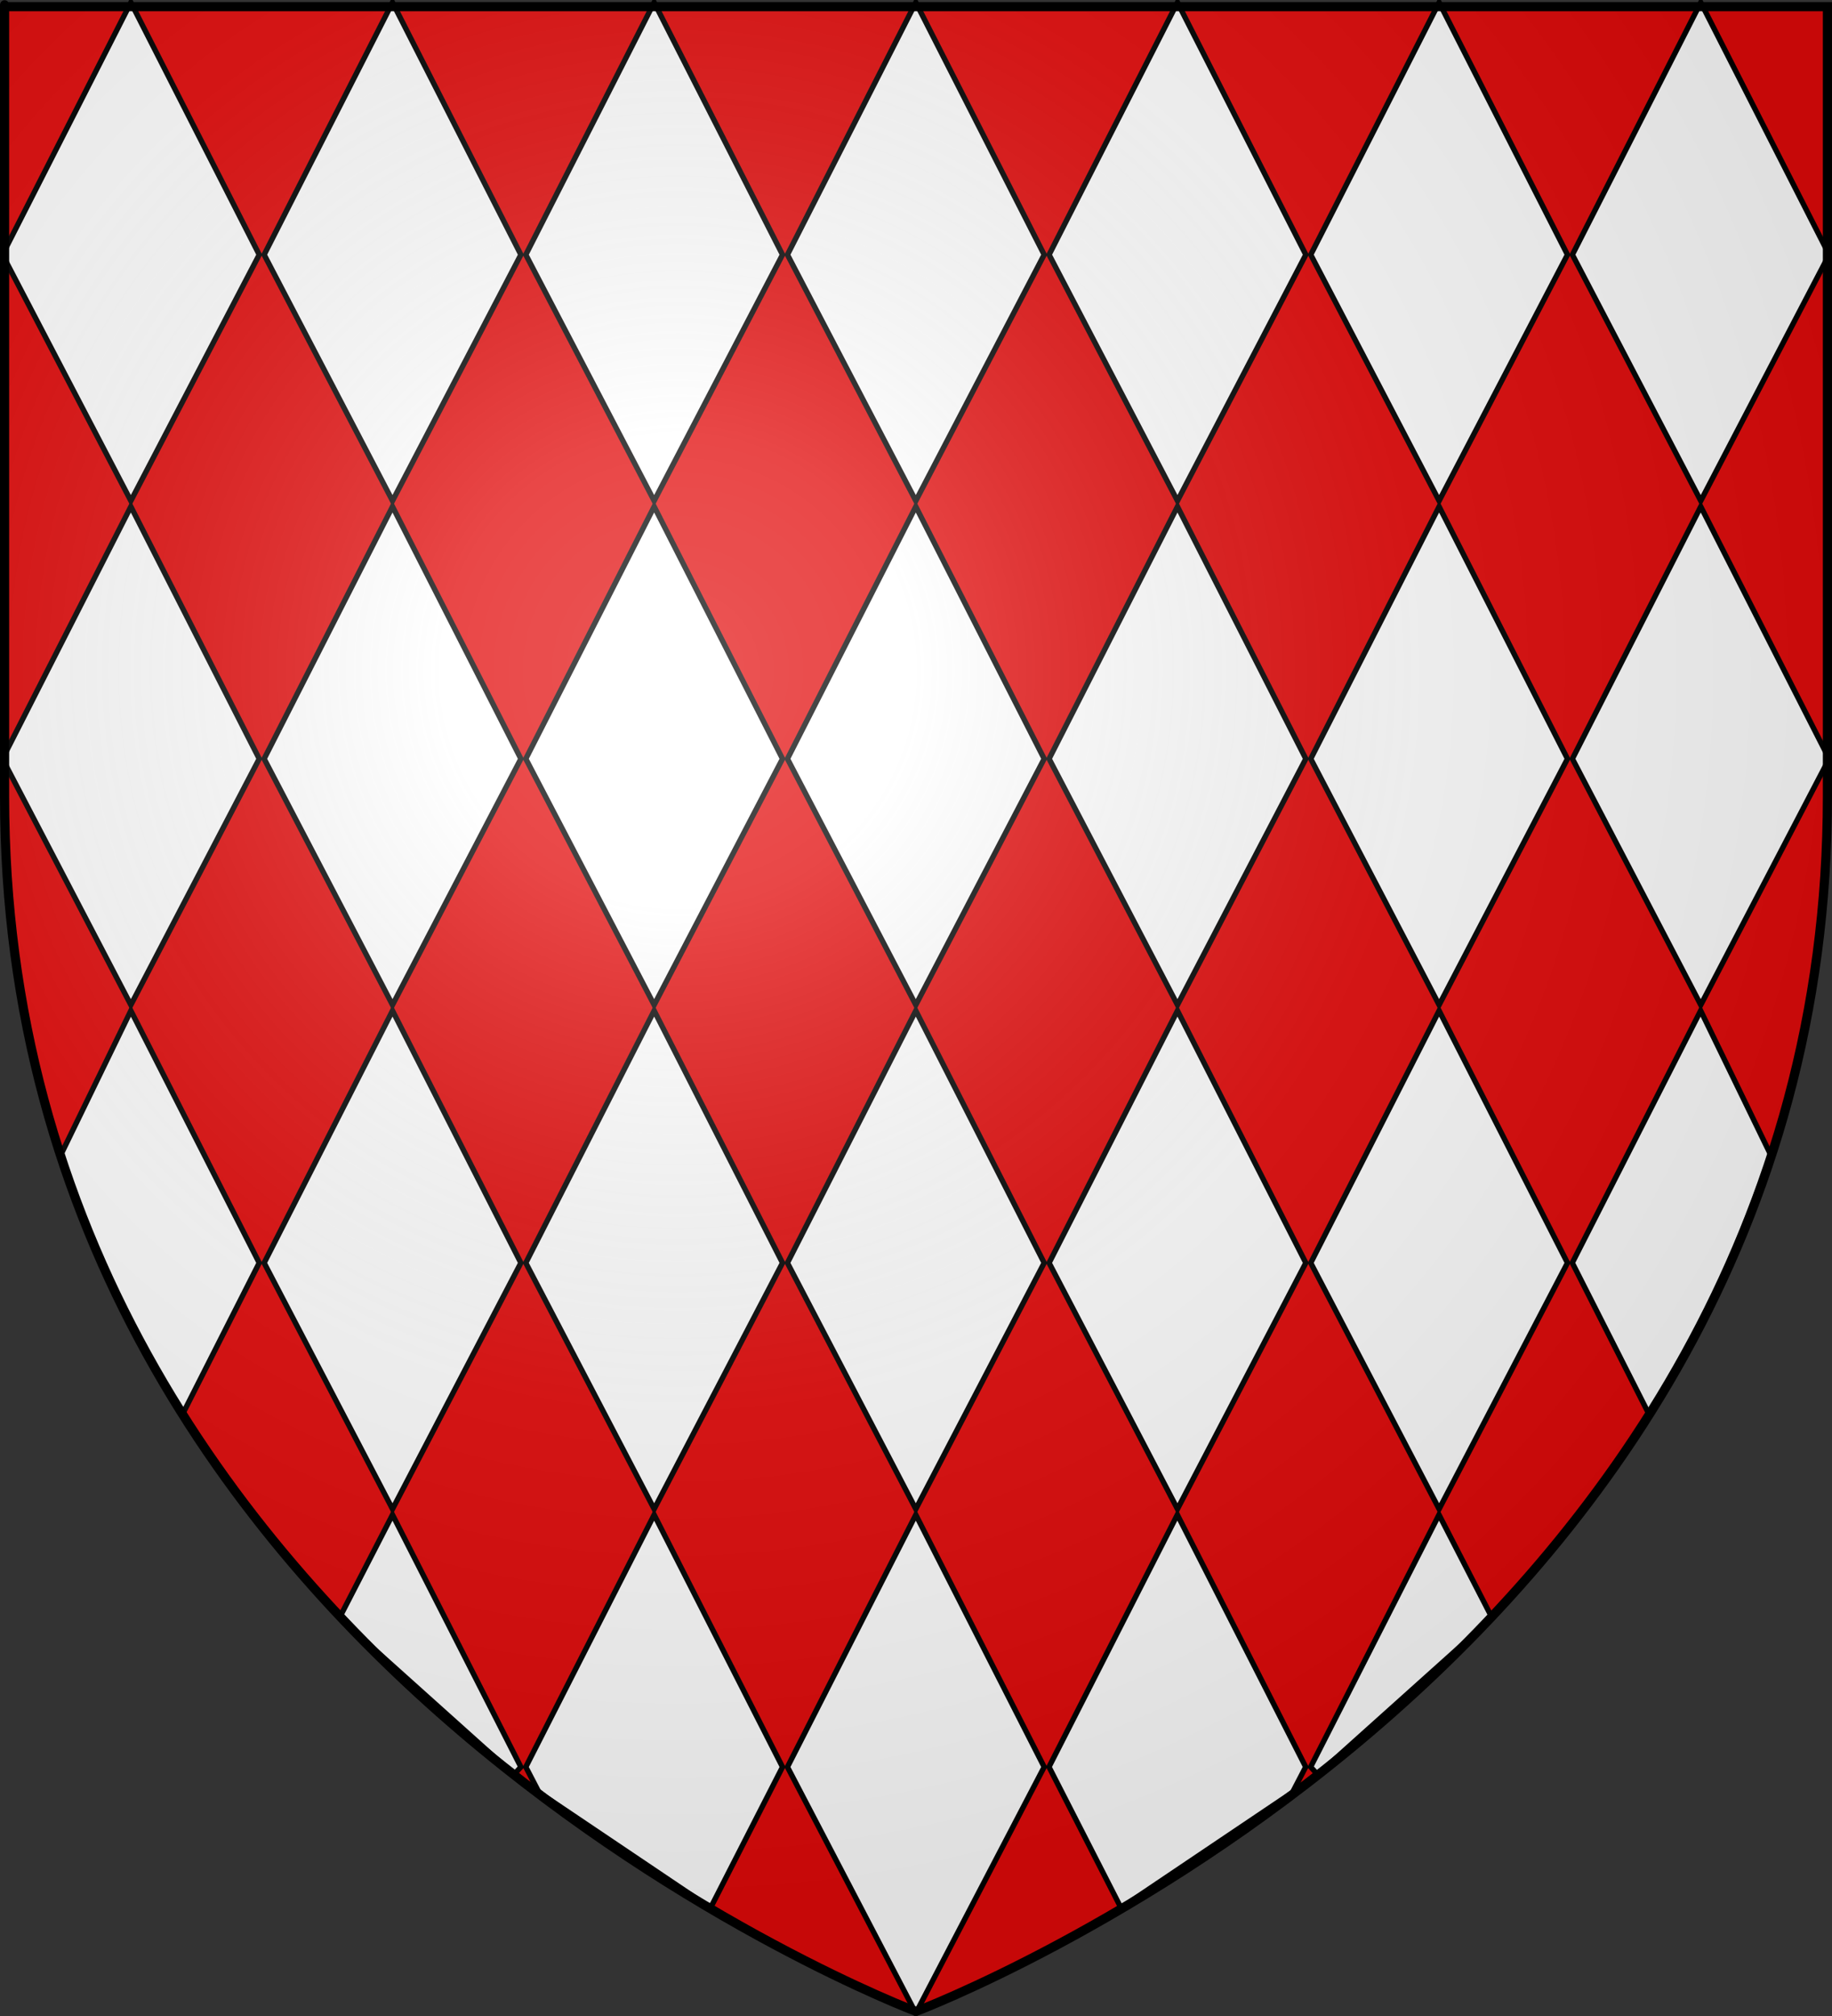
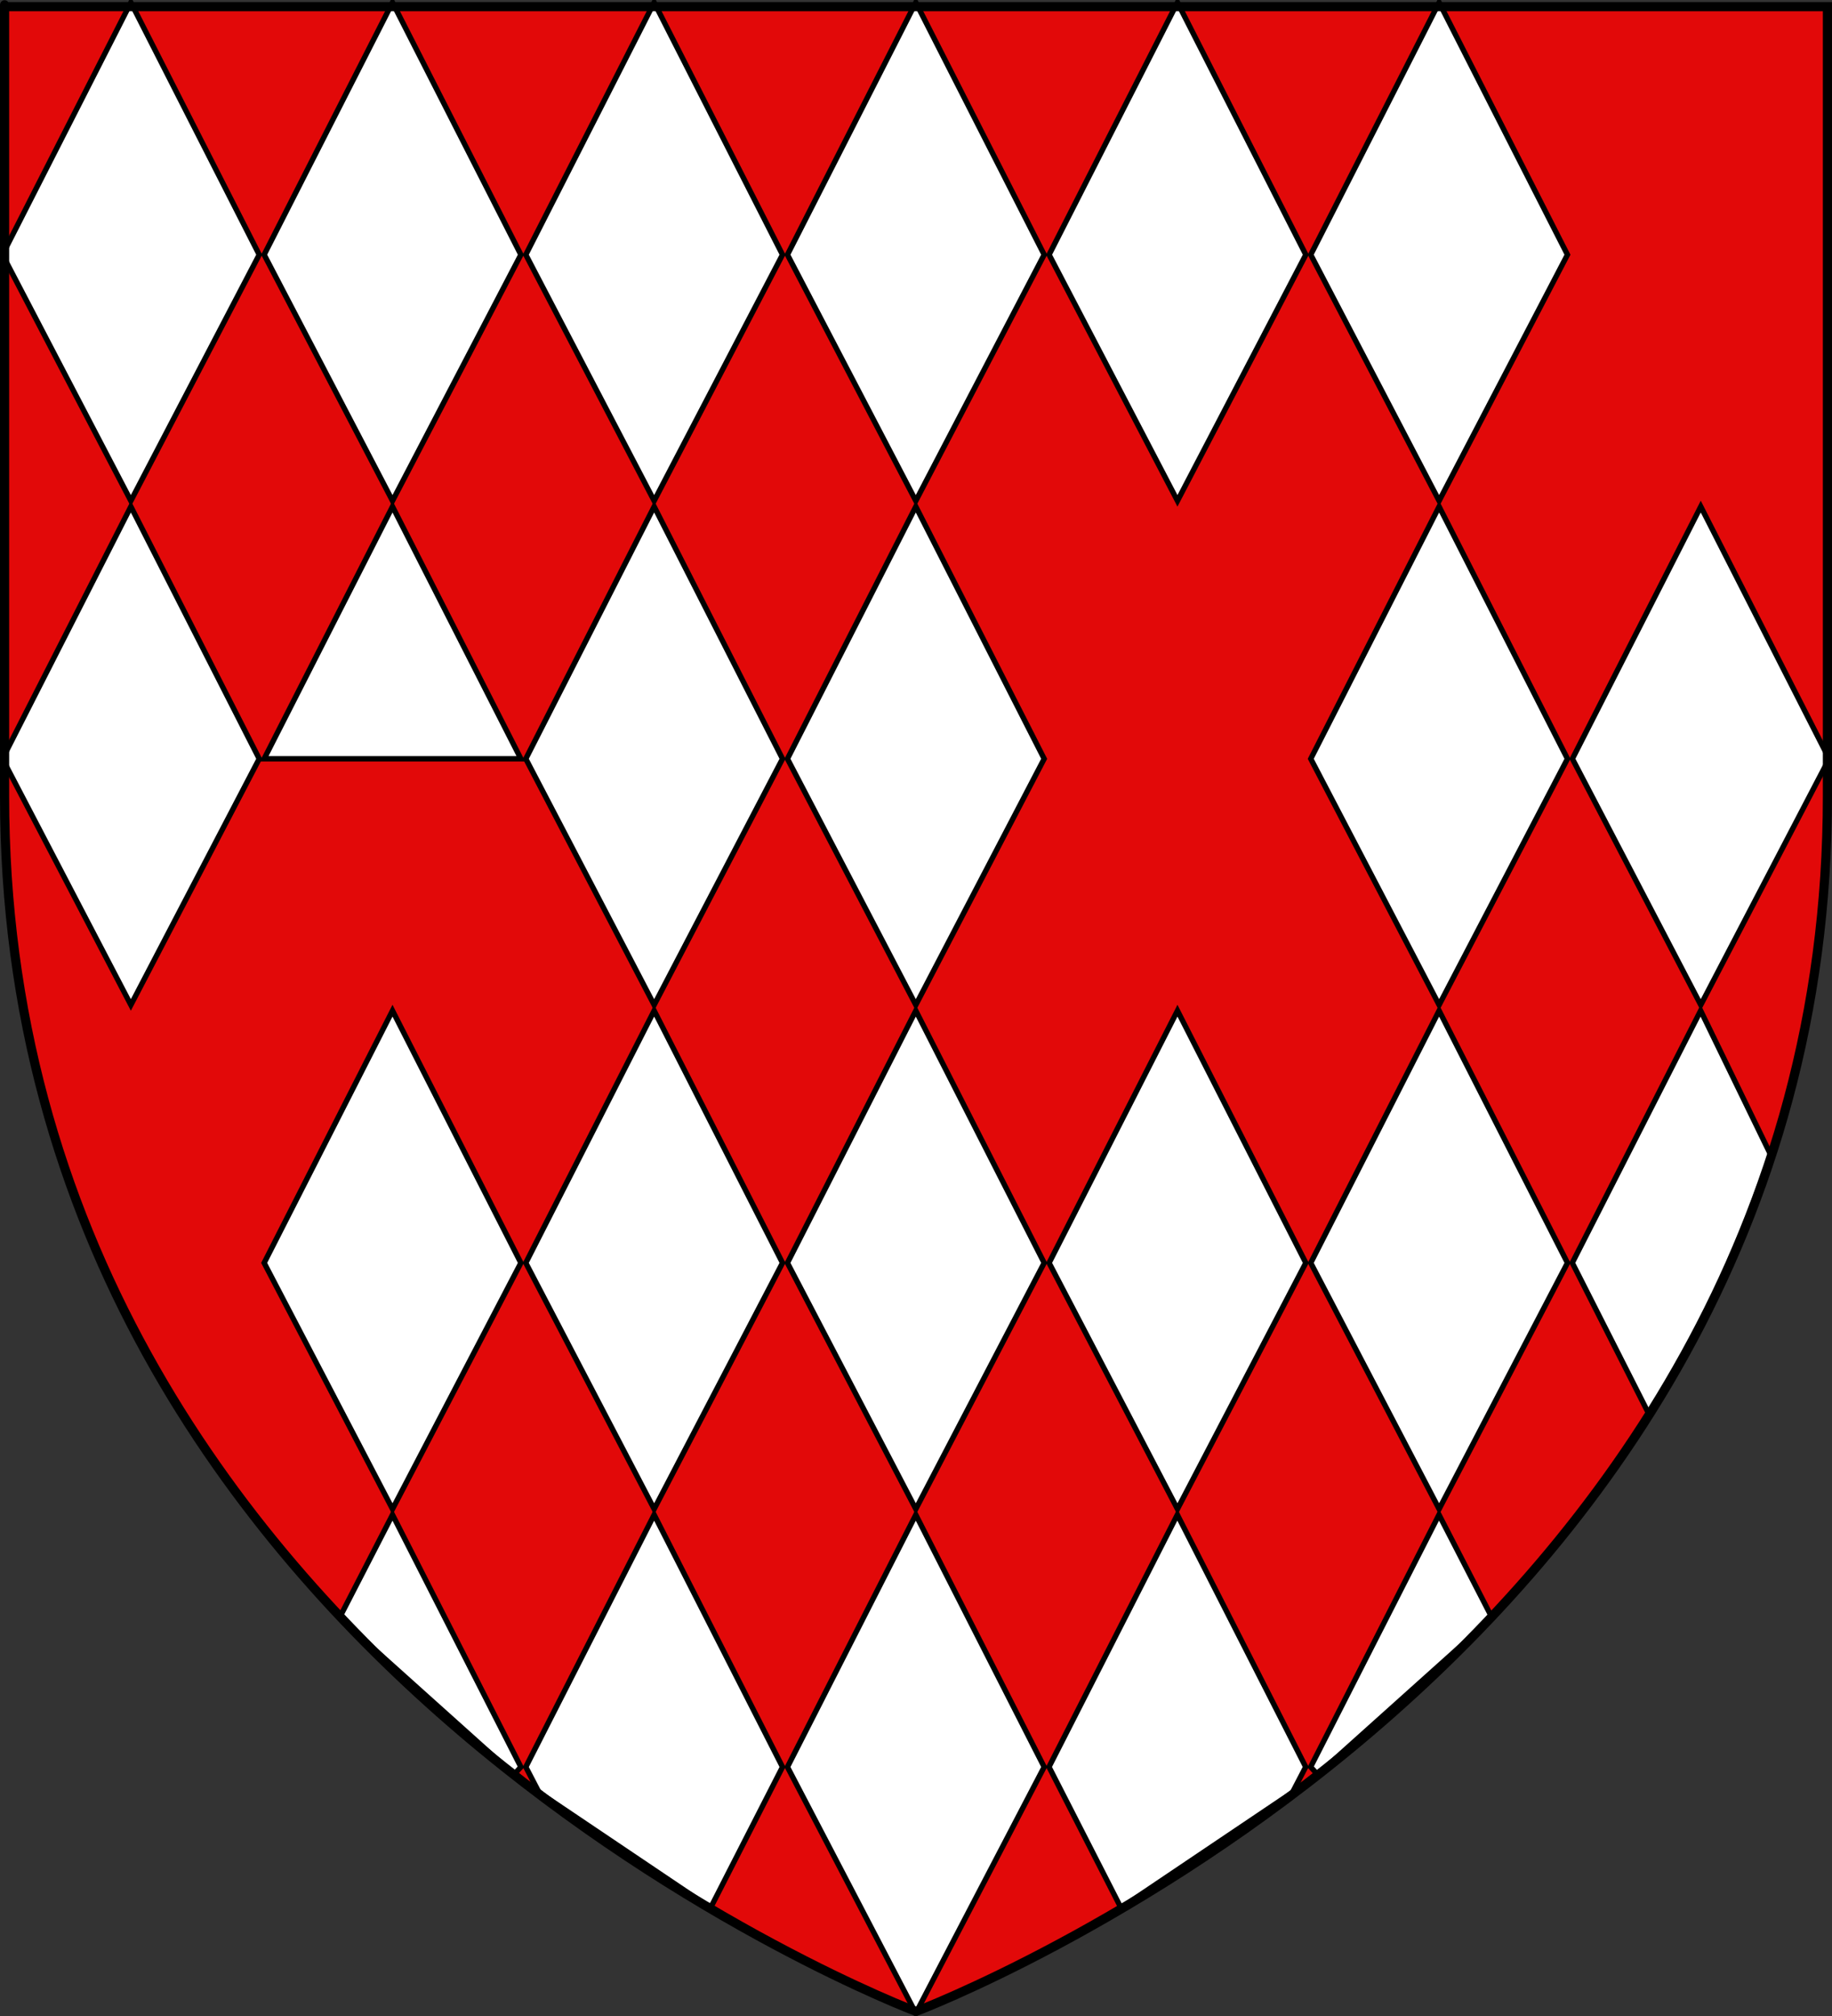
<svg xmlns="http://www.w3.org/2000/svg" xmlns:ns1="http://sodipodi.sourceforge.net/DTD/sodipodi-0.dtd" xmlns:ns2="http://www.inkscape.org/namespaces/inkscape" xmlns:xlink="http://www.w3.org/1999/xlink" height="660" width="600" version="1.0" id="svg2" ns1:version="0.32" ns2:version="0.45.1" ns1:docname="Blason_Bliesbruck_57.svg" ns1:docbase="C:\Documents and Settings\Alexandre\Mes documents\Mes images\Blason\A publier" ns2:export-filename="/Users/olivier/Desktop/Blason Rouge/Blason_Vide_3D.png" ns2:export-xdpi="144" ns2:export-ydpi="144" ns2:output_extension="org.inkscape.output.svg.inkscape">
  <rect width="100%" height="100%" fill="#333333" stroke="none" />
  <ns1:namedview ns2:window-height="994" ns2:window-width="1680" ns2:pageshadow="2" ns2:pageopacity="0.0" guidetolerance="10.0" gridtolerance="10.0" objecttolerance="10.0" borderopacity="1.0" bordercolor="#666666" pagecolor="#ffffff" id="base" showgrid="false" height="660px" ns2:zoom="0.99577272" ns2:cx="706.27135" ns2:cy="278.31222" ns2:window-x="-4" ns2:window-y="-4" ns2:current-layer="layer3" />
  <desc id="desc4">Flag of Canton of Valais (Wallis)</desc>
  <defs id="defs6">
    <linearGradient id="linearGradient2893">
      <stop style="stop-color:white;stop-opacity:0.314;" offset="0" id="stop2895" />
      <stop id="stop2897" offset="0.19" style="stop-color:white;stop-opacity:0.251;" />
      <stop style="stop-color:#6b6b6b;stop-opacity:0.125;" offset="0.6" id="stop2901" />
      <stop style="stop-color:black;stop-opacity:0.125;" offset="1" id="stop2899" />
    </linearGradient>
    <linearGradient id="linearGradient2885">
      <stop id="stop2887" offset="0" style="stop-color:white;stop-opacity:1;" />
      <stop style="stop-color:white;stop-opacity:1;" offset="0.229" id="stop2891" />
      <stop id="stop2889" offset="1" style="stop-color:black;stop-opacity:1;" />
    </linearGradient>
    <linearGradient id="linearGradient2955">
      <stop id="stop2867" offset="0" style="stop-color:#fd0000;stop-opacity:1;" />
      <stop style="stop-color:#e77275;stop-opacity:0.659;" offset="0.5" id="stop2873" />
      <stop style="stop-color:black;stop-opacity:0.323;" offset="1" id="stop2959" />
    </linearGradient>
    <radialGradient ns2:collect="always" xlink:href="#linearGradient2955" id="radialGradient2961" cx="225.524" cy="218.901" fx="225.524" fy="218.901" r="300" gradientTransform="matrix(-4.167939e-4,2.183,-1.884,-3.599562e-4,615.597,-289.121)" gradientUnits="userSpaceOnUse" />
    <polygon id="star" transform="scale(53,53)" points="0,-1 0.588,0.809 -0.951,-0.309 0.951,-0.309 -0.588,0.809 0,-1 " />
    <clipPath id="clip">
      <path d="M 0,-200 L 0,600 L 300,600 L 300,-200 L 0,-200 z " id="path10" />
    </clipPath>
    <radialGradient ns2:collect="always" xlink:href="#linearGradient2955" id="radialGradient1911" gradientUnits="userSpaceOnUse" gradientTransform="matrix(-4.167939e-4,2.183,-1.884,-3.599562e-4,615.597,-289.121)" cx="225.524" cy="218.901" fx="225.524" fy="218.901" r="300" />
    <radialGradient ns2:collect="always" xlink:href="#linearGradient2955" id="radialGradient2865" gradientUnits="userSpaceOnUse" gradientTransform="matrix(0,1.749,-1.593,-1.049767e-7,551.788,-191.29)" cx="225.524" cy="218.901" fx="225.524" fy="218.901" r="300" />
    <radialGradient ns2:collect="always" xlink:href="#linearGradient2955" id="radialGradient2871" gradientUnits="userSpaceOnUse" gradientTransform="matrix(0,1.386,-1.323,-5.741131e-8,-158.082,-109.541)" cx="225.524" cy="218.901" fx="225.524" fy="218.901" r="300" />
    <radialGradient ns2:collect="always" xlink:href="#linearGradient2893" id="radialGradient3163" gradientUnits="userSpaceOnUse" gradientTransform="matrix(1.353,0,0,1.349,-77.629,-85.747)" cx="221.445" cy="226.331" fx="221.445" fy="226.331" r="300" />
    <linearGradient id="linearGradient2095">
      <stop id="stop2097" offset="0" style="stop-color:white;stop-opacity:0.314" />
      <stop id="stop2099" offset="0.19" style="stop-color:white;stop-opacity:0.251" />
      <stop id="stop2101" offset="0.6" style="stop-color:#6b6b6b;stop-opacity:0.125" />
      <stop id="stop2103" offset="1" style="stop-color:black;stop-opacity:0.125" />
    </linearGradient>
    <linearGradient id="linearGradient2105">
      <stop id="stop2107" offset="0" style="stop-color:white;stop-opacity:1" />
      <stop id="stop2109" offset="0.229" style="stop-color:white;stop-opacity:1" />
      <stop id="stop2111" offset="1" style="stop-color:black;stop-opacity:1" />
    </linearGradient>
    <linearGradient id="linearGradient2113">
      <stop id="stop2115" offset="0" style="stop-color:#fd0000;stop-opacity:1" />
      <stop id="stop2117" offset="0.5" style="stop-color:#e77275;stop-opacity:0.659" />
      <stop id="stop2119" offset="1" style="stop-color:black;stop-opacity:0.323" />
    </linearGradient>
    <radialGradient gradientTransform="matrix(-4.167939e-4,2.183,-1.884,-3.599562e-4,615.597,-289.121)" gradientUnits="userSpaceOnUse" xlink:href="#linearGradient2955" id="radialGradient2121" fy="218.901" fx="225.524" r="300" cy="218.901" cx="225.524" />
    <polygon id="polygon2123" transform="scale(53,53)" points="0,-1 0.588,0.809 -0.951,-0.309 0.951,-0.309 -0.588,0.809 0,-1 " />
    <clipPath id="clipPath2125">
      <path id="path2127" d="M 0,-200 L 0,600 L 300,600 L 300,-200 L 0,-200 z " />
    </clipPath>
    <radialGradient gradientTransform="matrix(-4.167939e-4,2.183,-1.884,-3.599562e-4,615.597,-289.121)" gradientUnits="userSpaceOnUse" xlink:href="#linearGradient2955" id="radialGradient2129" fy="218.901" fx="225.524" r="300" cy="218.901" cx="225.524" />
    <radialGradient gradientTransform="matrix(0,1.749,-1.593,-1.049767e-7,551.788,-191.29)" gradientUnits="userSpaceOnUse" xlink:href="#linearGradient2955" id="radialGradient2131" fy="218.901" fx="225.524" r="300" cy="218.901" cx="225.524" />
    <radialGradient gradientTransform="matrix(0,1.386,-1.323,-5.741131e-8,-158.082,-109.541)" gradientUnits="userSpaceOnUse" xlink:href="#linearGradient2955" id="radialGradient2133" fy="218.901" fx="225.524" r="300" cy="218.901" cx="225.524" />
    <radialGradient gradientTransform="matrix(1.353,0,0,1.349,-77.629,-85.747)" gradientUnits="userSpaceOnUse" xlink:href="#linearGradient2893" id="radialGradient2135" fy="226.331" fx="221.445" r="300" cy="226.331" cx="221.445" />
    <radialGradient gradientTransform="matrix(0,1.386,-1.323,-5.741131e-8,-158.082,-109.541)" gradientUnits="userSpaceOnUse" xlink:href="#linearGradient2955" id="radialGradient8325" fy="218.901" fx="225.524" r="300" cy="218.901" cx="225.524" />
    <radialGradient gradientTransform="matrix(0,1.749,-1.593,-1.049767e-7,551.788,-191.29)" gradientUnits="userSpaceOnUse" xlink:href="#linearGradient2955" id="radialGradient8323" fy="218.901" fx="225.524" r="300" cy="218.901" cx="225.524" />
    <radialGradient gradientTransform="matrix(-4.167939e-4,2.183,-1.884,-3.599562e-4,615.597,-289.121)" gradientUnits="userSpaceOnUse" xlink:href="#linearGradient2955" id="radialGradient8321" fy="218.901" fx="225.524" r="300" cy="218.901" cx="225.524" />
    <clipPath id="clipPath8317">
      <path id="path8319" d="M 0,-200 L 0,600 L 300,600 L 300,-200 L 0,-200 z " />
    </clipPath>
    <polygon id="polygon8315" transform="scale(53,53)" points="0,-1 0.588,0.809 -0.951,-0.309 0.951,-0.309 -0.588,0.809 0,-1 " />
    <radialGradient gradientTransform="matrix(-4.167939e-4,2.183,-1.884,-3.599562e-4,615.597,-289.121)" gradientUnits="userSpaceOnUse" xlink:href="#linearGradient2955" id="radialGradient8313" fy="218.901" fx="225.524" r="300" cy="218.901" cx="225.524" />
    <linearGradient id="linearGradient8305">
      <stop id="stop8307" offset="0" style="stop-color:#fd0000;stop-opacity:1" />
      <stop id="stop8309" offset="0.5" style="stop-color:#e77275;stop-opacity:0.659" />
      <stop id="stop8311" offset="1" style="stop-color:black;stop-opacity:0.323" />
    </linearGradient>
    <linearGradient id="linearGradient8297">
      <stop id="stop8299" offset="0" style="stop-color:white;stop-opacity:1" />
      <stop id="stop8301" offset="0.229" style="stop-color:white;stop-opacity:1" />
      <stop id="stop8303" offset="1" style="stop-color:black;stop-opacity:1" />
    </linearGradient>
    <linearGradient id="linearGradient8287">
      <stop id="stop8289" offset="0" style="stop-color:white;stop-opacity:0.314" />
      <stop id="stop8291" offset="0.19" style="stop-color:white;stop-opacity:0.251" />
      <stop id="stop8293" offset="0.6" style="stop-color:#6b6b6b;stop-opacity:0.125" />
      <stop id="stop8295" offset="1" style="stop-color:black;stop-opacity:0.125" />
    </linearGradient>
  </defs>
  <g ns2:groupmode="layer" id="layer3" ns2:label="Fond écu" style="display:inline">
    <path id="path2855" style="fill:#e20909;fill-opacity:1;fill-rule:evenodd;stroke:none;stroke-width:1px;stroke-linecap:butt;stroke-linejoin:miter;stroke-opacity:1" d="M 300,658.5 C 300,658.5 598.5,546.18 598.5,260.728 C 598.5,-24.723 598.5,2.176 598.5,2.176 L 1.5,2.176 L 1.5,260.728 C 1.5,546.18 300,658.5 300,658.5 z " ns1:nodetypes="cccccc" />
    <path style="fill:#ffffff;fill-rule:evenodd;stroke:#000000;stroke-width:1.757px;stroke-linecap:butt;stroke-linejoin:miter;stroke-opacity:1" d="M 0.819,83.384 L 42.857,0.815 L 84.894,83.384 L 42.857,163.961 L 0.819,83.384 z " id="path7028" ns1:nodetypes="ccccc" />
    <path style="fill:#ffffff;fill-rule:evenodd;stroke:#000000;stroke-width:1.757px;stroke-linecap:butt;stroke-linejoin:miter;stroke-opacity:1;display:inline" d="M 86.513,83.384 L 128.55,0.815 L 170.588,83.384 L 128.55,163.961 L 86.513,83.384 z " id="path35877" ns1:nodetypes="ccccc" />
    <path style="fill:#ffffff;fill-rule:evenodd;stroke:#000000;stroke-width:1.757px;stroke-linecap:butt;stroke-linejoin:miter;stroke-opacity:1;display:inline" d="M 172.206,83.384 L 214.244,0.815 L 256.281,83.384 L 214.244,163.961 L 172.206,83.384 z " id="path35879" ns1:nodetypes="ccccc" />
    <path style="fill:#ffffff;fill-rule:evenodd;stroke:#000000;stroke-width:1.757px;stroke-linecap:butt;stroke-linejoin:miter;stroke-opacity:1;display:inline" d="M 257.9,83.384 L 299.937,0.815 L 341.975,83.384 L 299.937,163.961 L 257.9,83.384 z " id="path35881" ns1:nodetypes="ccccc" />
    <path style="fill:#ffffff;fill-rule:evenodd;stroke:#000000;stroke-width:1.757px;stroke-linecap:butt;stroke-linejoin:miter;stroke-opacity:1;display:inline" d="M 343.593,83.384 L 385.631,0.815 L 427.668,83.384 L 385.631,163.961 L 343.593,83.384 z " id="path35883" ns1:nodetypes="ccccc" />
    <path style="fill:#ffffff;fill-rule:evenodd;stroke:#000000;stroke-width:1.757px;stroke-linecap:butt;stroke-linejoin:miter;stroke-opacity:1;display:inline" d="M 429.287,83.384 L 471.324,0.815 L 513.362,83.384 L 471.324,163.961 L 429.287,83.384 z " id="path35885" ns1:nodetypes="ccccc" />
-     <path style="fill:#ffffff;fill-rule:evenodd;stroke:#000000;stroke-width:1.757px;stroke-linecap:butt;stroke-linejoin:miter;stroke-opacity:1;display:inline" d="M 514.98,83.384 L 557.018,0.815 L 599.055,83.384 L 557.018,163.961 L 514.98,83.384 z " id="path35887" ns1:nodetypes="ccccc" />
    <path style="fill:#ffffff;fill-rule:evenodd;stroke:#000000;stroke-width:1.757px;stroke-linecap:butt;stroke-linejoin:miter;stroke-opacity:1" d="M 0.819,248.416 L 42.857,165.847 L 84.894,248.416 L 42.857,328.993 L 0.819,248.416 z " id="path35900" ns1:nodetypes="ccccc" />
-     <path style="fill:#ffffff;fill-rule:evenodd;stroke:#000000;stroke-width:1.757px;stroke-linecap:butt;stroke-linejoin:miter;stroke-opacity:1;display:inline" d="M 86.513,248.416 L 128.55,165.847 L 170.588,248.416 L 128.55,328.993 L 86.513,248.416 z " id="path35902" ns1:nodetypes="ccccc" />
+     <path style="fill:#ffffff;fill-rule:evenodd;stroke:#000000;stroke-width:1.757px;stroke-linecap:butt;stroke-linejoin:miter;stroke-opacity:1;display:inline" d="M 86.513,248.416 L 128.55,165.847 L 170.588,248.416 L 86.513,248.416 z " id="path35902" ns1:nodetypes="ccccc" />
    <path style="fill:#ffffff;fill-rule:evenodd;stroke:#000000;stroke-width:1.757px;stroke-linecap:butt;stroke-linejoin:miter;stroke-opacity:1;display:inline" d="M 172.206,248.416 L 214.244,165.847 L 256.281,248.416 L 214.244,328.993 L 172.206,248.416 z " id="path35904" ns1:nodetypes="ccccc" />
    <path style="fill:#ffffff;fill-rule:evenodd;stroke:#000000;stroke-width:1.757px;stroke-linecap:butt;stroke-linejoin:miter;stroke-opacity:1;display:inline" d="M 257.9,248.416 L 299.937,165.847 L 341.975,248.416 L 299.937,328.993 L 257.9,248.416 z " id="path35906" ns1:nodetypes="ccccc" />
-     <path style="fill:#ffffff;fill-rule:evenodd;stroke:#000000;stroke-width:1.757px;stroke-linecap:butt;stroke-linejoin:miter;stroke-opacity:1;display:inline" d="M 343.593,248.416 L 385.631,165.847 L 427.668,248.416 L 385.631,328.993 L 343.593,248.416 z " id="path35908" ns1:nodetypes="ccccc" />
    <path style="fill:#ffffff;fill-rule:evenodd;stroke:#000000;stroke-width:1.757px;stroke-linecap:butt;stroke-linejoin:miter;stroke-opacity:1;display:inline" d="M 429.287,248.416 L 471.324,165.847 L 513.362,248.416 L 471.324,328.993 L 429.287,248.416 z " id="path35910" ns1:nodetypes="ccccc" />
    <path style="fill:#ffffff;fill-rule:evenodd;stroke:#000000;stroke-width:1.757px;stroke-linecap:butt;stroke-linejoin:miter;stroke-opacity:1;display:inline" d="M 514.98,248.416 L 557.018,165.847 L 599.055,248.416 L 557.018,328.993 L 514.98,248.416 z " id="path35912" ns1:nodetypes="ccccc" />
-     <path style="fill:#ffffff;fill-rule:evenodd;stroke:#000000;stroke-width:1.757px;stroke-linecap:butt;stroke-linejoin:miter;stroke-opacity:1" d="M 19.992,377.942 L 42.857,330.879 L 84.894,413.448 L 59.899,462.78 C 59.899,462.78 47.082,442.281 37.105,421.071 C 27.129,399.862 19.992,377.942 19.992,377.942 z " id="path35916" ns1:nodetypes="cccczc" />
    <path style="fill:#ffffff;fill-rule:evenodd;stroke:#000000;stroke-width:1.757px;stroke-linecap:butt;stroke-linejoin:miter;stroke-opacity:1;display:inline" d="M 86.513,413.448 L 128.55,330.879 L 170.588,413.448 L 128.55,494.025 L 86.513,413.448 z " id="path35918" ns1:nodetypes="ccccc" />
    <path style="fill:#ffffff;fill-rule:evenodd;stroke:#000000;stroke-width:1.757px;stroke-linecap:butt;stroke-linejoin:miter;stroke-opacity:1;display:inline" d="M 172.206,413.448 L 214.244,330.879 L 256.281,413.448 L 214.244,494.025 L 172.206,413.448 z " id="path35920" ns1:nodetypes="ccccc" />
    <path style="fill:#ffffff;fill-rule:evenodd;stroke:#000000;stroke-width:1.757px;stroke-linecap:butt;stroke-linejoin:miter;stroke-opacity:1;display:inline" d="M 257.9,413.448 L 299.937,330.879 L 341.975,413.448 L 299.937,494.025 L 257.9,413.448 z " id="path35922" ns1:nodetypes="ccccc" />
    <path style="fill:#ffffff;fill-rule:evenodd;stroke:#000000;stroke-width:1.757px;stroke-linecap:butt;stroke-linejoin:miter;stroke-opacity:1;display:inline" d="M 343.593,413.448 L 385.631,330.879 L 427.668,413.448 L 385.631,494.025 L 343.593,413.448 z " id="path35924" ns1:nodetypes="ccccc" />
    <path style="fill:#ffffff;fill-rule:evenodd;stroke:#000000;stroke-width:1.757px;stroke-linecap:butt;stroke-linejoin:miter;stroke-opacity:1;display:inline" d="M 429.287,413.448 L 471.324,330.879 L 513.362,413.448 L 471.324,494.025 L 429.287,413.448 z " id="path35926" ns1:nodetypes="ccccc" />
    <path style="fill:#ffffff;fill-rule:evenodd;stroke:#000000;stroke-width:1.757px;stroke-linecap:butt;stroke-linejoin:miter;stroke-opacity:1;display:inline" d="M 111.159,529.69 L 128.55,495.911 L 170.588,578.48 L 168.316,580.965 L 111.159,529.69 z " id="path35934" ns1:nodetypes="ccccc" />
    <path style="fill:#ffffff;fill-rule:evenodd;stroke:#000000;stroke-width:1.757px;stroke-linecap:butt;stroke-linejoin:miter;stroke-opacity:1;display:inline" d="M 172.206,578.48 L 214.244,495.911 L 256.281,578.48 L 232.707,624.617 L 176.537,586.813 L 172.206,578.48 z " id="path35936" ns1:nodetypes="cccccc" />
    <path style="fill:#ffffff;fill-rule:evenodd;stroke:#000000;stroke-width:1.757px;stroke-linecap:butt;stroke-linejoin:miter;stroke-opacity:1;display:inline" d="M 257.9,578.48 L 299.937,495.911 L 341.975,578.48 L 299.937,659.057 L 257.9,578.48 z " id="path35938" ns1:nodetypes="ccccc" />
    <path style="fill:#ffffff;fill-rule:evenodd;stroke:#000000;stroke-width:1.757px;stroke-linecap:butt;stroke-linejoin:miter;stroke-opacity:1;display:inline" d="M 579.846,377.924 L 556.982,330.861 L 514.944,413.429 L 539.939,462.762 C 539.939,462.762 552.756,442.262 562.733,421.053 C 572.71,399.843 579.846,377.924 579.846,377.924 z " id="path36117" ns1:nodetypes="cccczc" />
    <path style="fill:#ffffff;fill-rule:evenodd;stroke:#000000;stroke-width:1.757px;stroke-linecap:butt;stroke-linejoin:miter;stroke-opacity:1;display:inline" d="M 488.68,529.672 L 471.288,495.893 L 429.251,578.461 L 431.522,580.947 L 488.68,529.672 z " id="path36119" ns1:nodetypes="ccccc" />
    <path style="fill:#ffffff;fill-rule:evenodd;stroke:#000000;stroke-width:1.757px;stroke-linecap:butt;stroke-linejoin:miter;stroke-opacity:1;display:inline" d="M 427.632,578.461 L 385.595,495.893 L 343.557,578.461 L 367.132,624.598 L 423.301,586.795 L 427.632,578.461 z " id="path36121" ns1:nodetypes="cccccc" />
  </g>
  <g ns2:groupmode="layer" id="layer4" ns2:label="Meubles" ns1:insensitive="true" />
  <g ns2:groupmode="layer" id="layer2" ns2:label="Reflet final" ns1:insensitive="true">
-     <path ns1:nodetypes="cccccc" d="M 300,658.5 C 300,658.5 598.5,546.18 598.5,260.728 C 598.5,-24.723 598.5,2.176 598.5,2.176 L 1.5,2.176 L 1.5,260.728 C 1.5,546.18 300,658.5 300,658.5 z " style="opacity:1;fill:url(#radialGradient3163);fill-opacity:1;fill-rule:evenodd;stroke:none;stroke-width:1px;stroke-linecap:butt;stroke-linejoin:miter;stroke-opacity:1" id="path2875" ns2:export-xdpi="144" ns2:export-ydpi="144" />
-   </g>
+     </g>
  <g ns2:groupmode="layer" id="layer1" ns2:label="Contour final" ns1:insensitive="true">
    <path ns1:nodetypes="cccccc" d="M 300,658.5 C 300,658.5 1.5,546.18 1.5,260.728 C 1.5,-24.723 1.5,2.176 1.5,2.176 L 598.5,2.176 L 598.5,260.728 C 598.5,546.18 300,658.5 300,658.5 z " style="opacity:1;fill:none;fill-opacity:1;fill-rule:evenodd;stroke:#000000;stroke-width:3;stroke-linecap:butt;stroke-linejoin:miter;stroke-miterlimit:4;stroke-dasharray:none;stroke-opacity:1" id="path1411" ns2:export-xdpi="144" ns2:export-ydpi="144" />
  </g>
</svg>